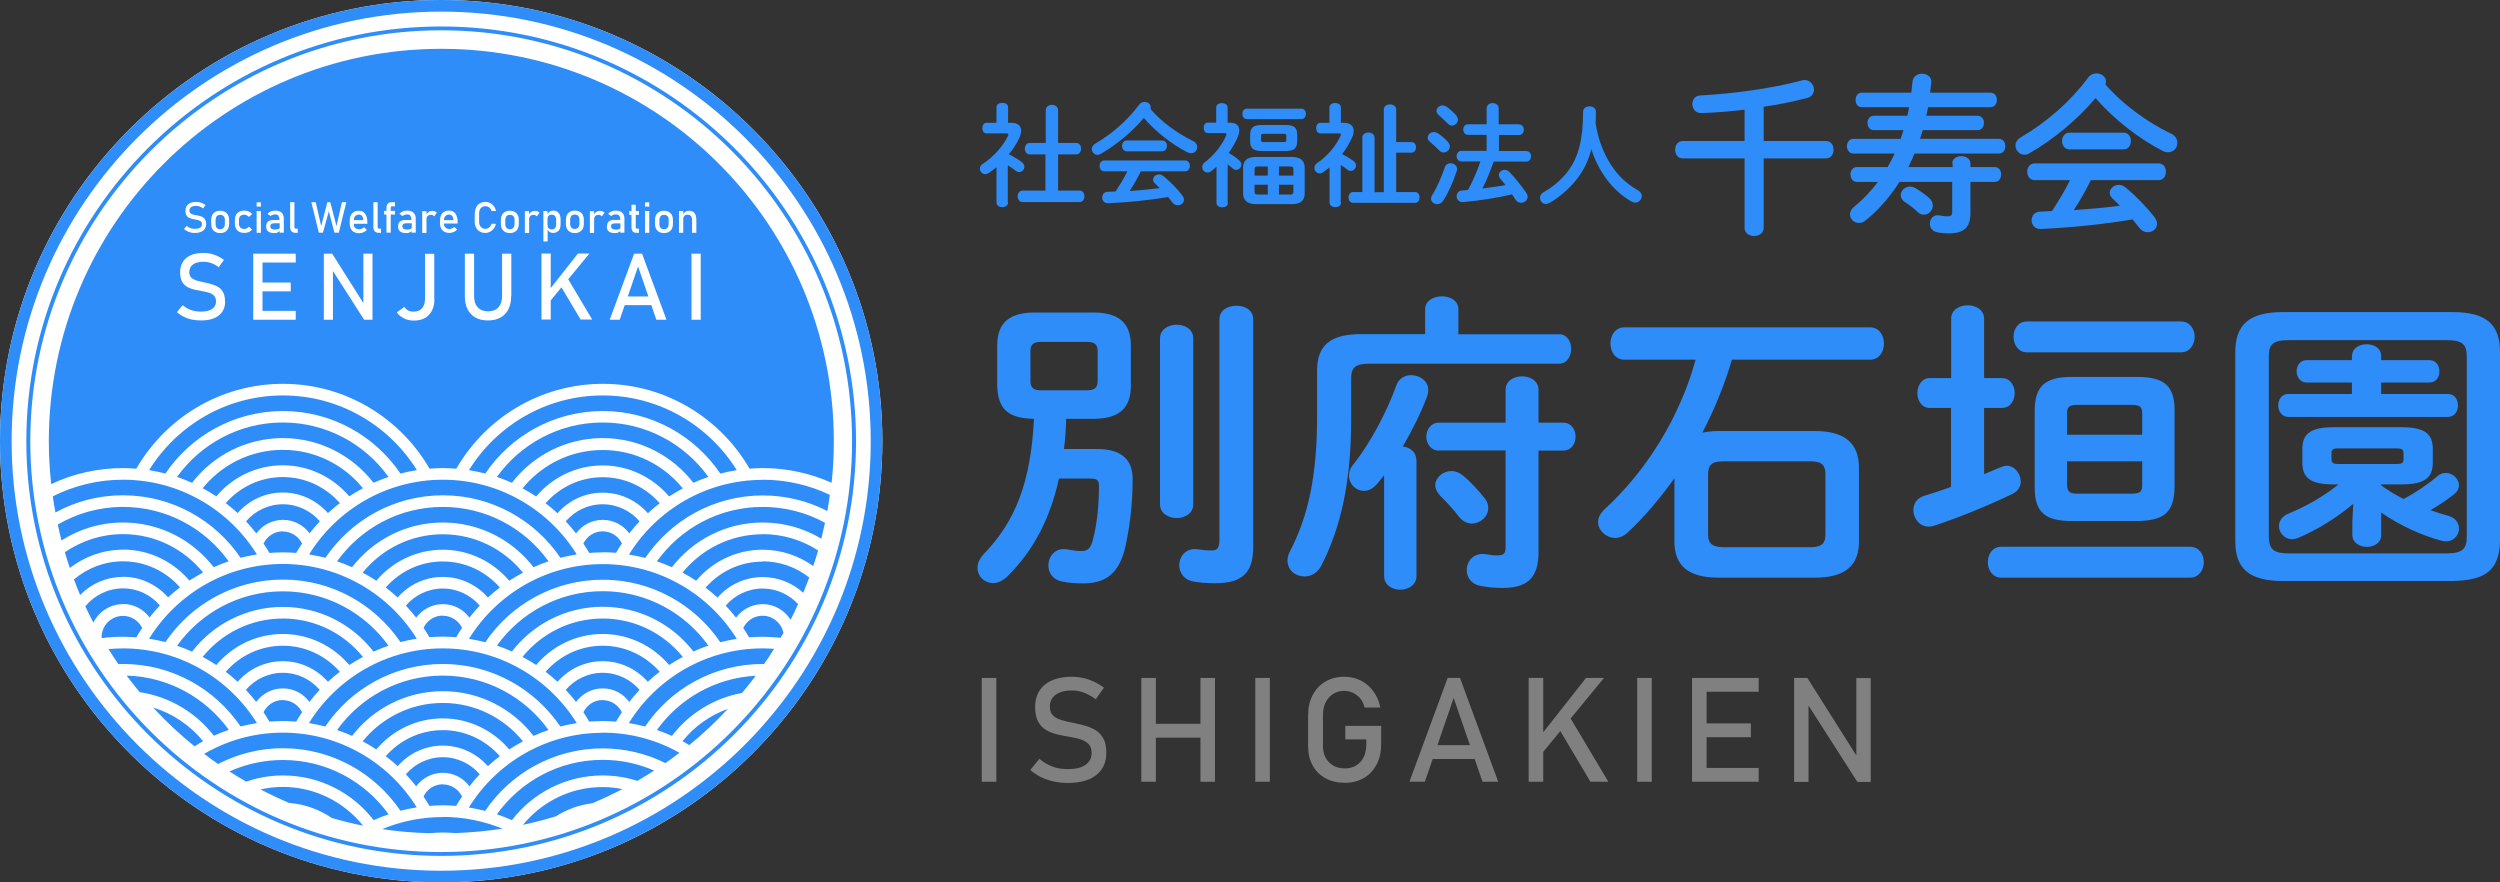
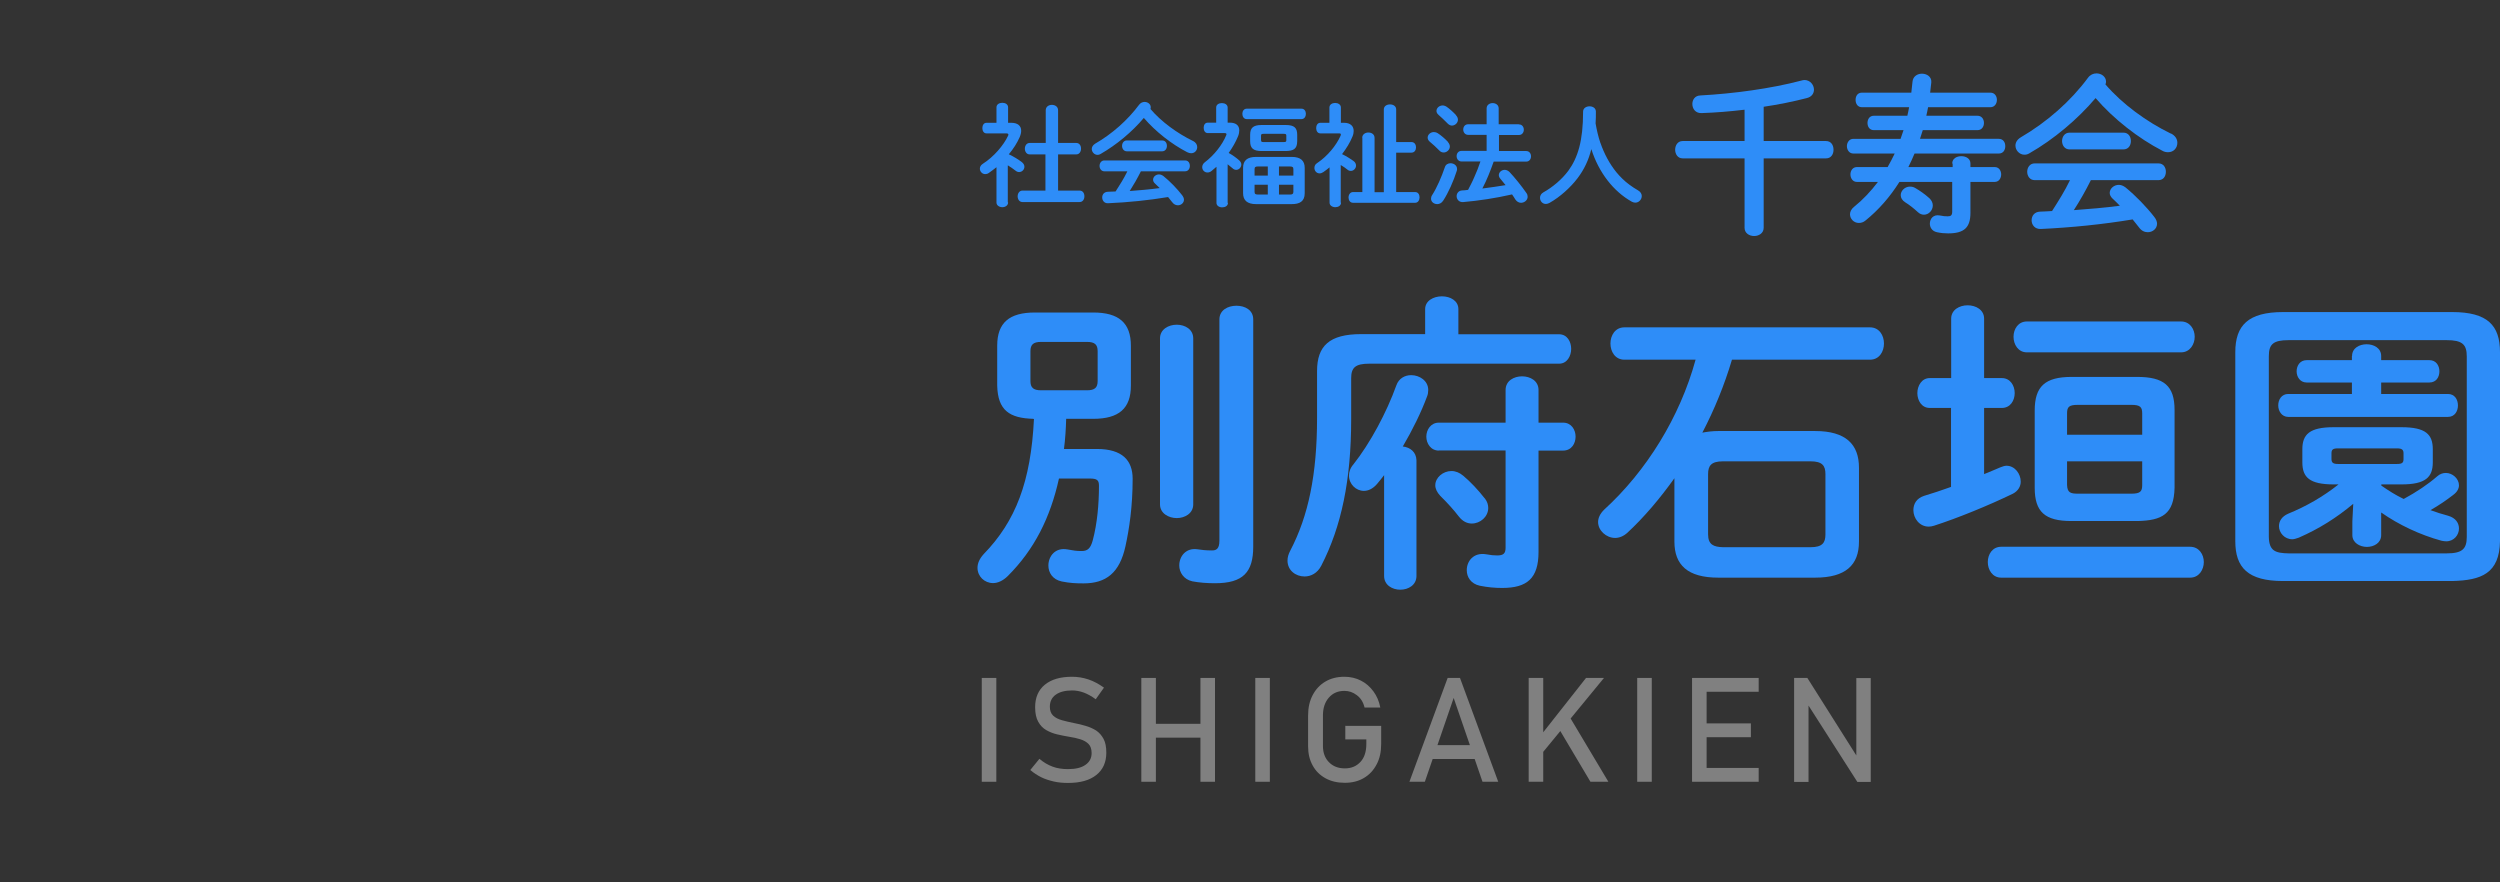
<svg xmlns="http://www.w3.org/2000/svg" id="uuid-7dc40d4a-e7c0-4196-9d92-98bacd3b4da9" data-name="レイヤー 2" viewBox="0 0 170 60">
  <rect x="0" y="0" width="170" height="60" fill="#333333" stroke="none" />
  <defs>
    <style>
      .uuid-c153ebc9-b4dd-4daa-9f7f-bd8e2b63c4f4 {
        fill: #fff;
      }

      .uuid-aa8cd81c-5b55-4270-bfa7-1e41dd2a9ade {
        fill: #2e8df8;
      }

      .uuid-cb22dacb-3f1b-4595-9341-1a59d0cef81e {
        fill: gray;
      }
    </style>
  </defs>
  <g id="uuid-f3890fc3-5dd2-473b-ba69-30244541f522" data-name="レイヤー 2">
-     <path class="uuid-c153ebc9-b4dd-4daa-9f7f-bd8e2b63c4f4" d="M30,0C13.46,0,0,13.46,0,30s13.46,30,30,30,30-13.46,30-30S46.54,0,30,0Z" />
    <g>
-       <path class="uuid-aa8cd81c-5b55-4270-bfa7-1e41dd2a9ade" d="M30,0C13.46,0,0,13.46,0,30s13.46,30,30,30,30-13.46,30-30S46.54,0,30,0ZM30,59.21C13.89,59.21.79,46.1.79,30S13.89.79,30,.79s29.21,13.1,29.21,29.21-13.1,29.21-29.21,29.21ZM30,1.8C14.45,1.8,1.79,14.45,1.79,30s12.65,28.2,28.21,28.2,28.21-12.65,28.21-28.2S45.55,1.8,30,1.8ZM30,57.94c-15.41,0-27.94-12.53-27.94-27.94S14.59,2.06,30,2.06s27.94,12.53,27.94,27.94-12.54,27.94-27.94,27.94ZM8.36,37.38c-1.36,0-2.61.47-3.61,1.24-.12-.35-.24-.71-.34-1.07,1.13-.77,2.49-1.23,3.95-1.23,2.2,0,4.16,1.02,5.45,2.61-.32.17-.63.36-.93.55-1.09-1.28-2.71-2.11-4.52-2.11ZM8.36,39.23c-1.14,0-2.17.47-2.91,1.23-.15-.35-.29-.7-.42-1.06.9-.76,2.06-1.23,3.33-1.23,1.55,0,2.93.69,3.88,1.77-.28.21-.55.44-.81.68-.75-.85-1.85-1.4-3.07-1.4ZM8.36,43.3c-.49,0-.96.03-1.43.09,0-.01-.01-.02-.02-.03,0,0,0-.02,0-.03,0-.8.65-1.45,1.45-1.45.58,0,1.07.34,1.31.82-.14.21-.27.42-.4.64-.3-.02-.6-.04-.91-.04ZM30.11,53.34c.58,0,1.07.34,1.31.82-.14.21-.27.42-.4.64-.3-.02-.6-.04-.91-.04s-.61.02-.91.04c-.13-.22-.26-.43-.4-.64.24-.49.73-.83,1.31-.83ZM30.11,52.55c-.74,0-1.4.37-1.81.92-.22-.28-.46-.56-.7-.82.61-.71,1.51-1.16,2.51-1.16s1.9.45,2.51,1.16c-.25.26-.48.54-.7.82-.41-.56-1.06-.92-1.81-.92ZM8.36,41.08c-.88,0-1.65.52-2.01,1.26-.19-.36-.37-.73-.55-1.11.61-.74,1.53-1.22,2.56-1.22s1.9.45,2.51,1.16c-.25.26-.48.54-.7.82-.41-.56-1.06-.92-1.81-.92ZM8.36,45.15c-.11,0-.21,0-.31.01-.23-.33-.45-.67-.67-1.02.32-.03.65-.05.98-.05,3.84,0,7.22,2.04,9.11,5.08-.38.06-.75.14-1.11.23-1.74-2.56-4.67-4.25-7.99-4.25ZM40.98,46.81c-.74,0-1.4.37-1.81.92-.22-.28-.46-.56-.7-.82.61-.71,1.51-1.16,2.51-1.16s1.9.45,2.51,1.16c-.25.26-.48.54-.7.82-.41-.56-1.06-.92-1.81-.92ZM40.98,51.67c1.25,0,2.43.26,3.5.73-.37.24-.76.48-1.14.7-.75-.24-1.54-.37-2.36-.37-2.51,0-4.75,1.2-6.17,3.04-.33-.15-.67-.28-1.02-.4,1.61-2.24,4.23-3.7,7.19-3.7ZM38.1,49.4c-1.74-2.56-4.67-4.25-7.99-4.25s-6.26,1.69-7.99,4.25c-.36-.09-.74-.17-1.11-.23,1.89-3.05,5.26-5.08,9.1-5.08s7.22,2.04,9.11,5.08c-.38.06-.75.14-1.11.23ZM40.98,47.61c.58,0,1.07.34,1.31.82-.14.21-.27.42-.4.64-.3-.02-.6-.04-.91-.04s-.61.02-.91.04c-.13-.22-.26-.43-.4-.64.24-.49.73-.83,1.31-.83ZM30.11,41.87c.58,0,1.07.34,1.31.82-.14.21-.27.42-.4.64-.3-.02-.6-.04-.91-.04s-.61.02-.91.04c-.13-.22-.26-.43-.4-.64.24-.49.73-.83,1.31-.83ZM30.11,37.38c-1.81,0-3.43.82-4.52,2.11-.3-.2-.61-.38-.93-.55,1.29-1.59,3.25-2.61,5.45-2.61s4.16,1.02,5.45,2.61c-.32.17-.63.36-.93.55-1.09-1.28-2.71-2.11-4.52-2.11ZM30.11,39.23c-1.22,0-2.32.54-3.07,1.4-.26-.24-.53-.47-.81-.68.95-1.08,2.33-1.77,3.88-1.77s2.93.69,3.88,1.77c-.28.21-.55.44-.81.68-.75-.85-1.85-1.4-3.07-1.4ZM30.11,41.08c-.74,0-1.4.37-1.81.92-.22-.28-.46-.56-.7-.82.61-.71,1.51-1.16,2.51-1.16s1.9.45,2.51,1.16c-.25.26-.48.54-.7.82-.41-.56-1.06-.92-1.81-.92ZM19.23,36.14c.58,0,1.07.34,1.31.82-.14.21-.27.42-.4.64-.3-.02-.6-.04-.91-.04s-.61.02-.91.04c-.13-.22-.26-.43-.4-.64.24-.49.73-.83,1.31-.83ZM17.43,36.27c-.22-.28-.46-.56-.7-.82.61-.71,1.51-1.16,2.51-1.16s1.9.45,2.51,1.16c-.25.26-.48.54-.7.82-.41-.56-1.06-.92-1.81-.92s-1.4.37-1.81.92ZM40.98,44.96c-1.22,0-2.32.54-3.07,1.4-.26-.24-.53-.47-.81-.68.95-1.08,2.33-1.77,3.88-1.77s2.93.69,3.88,1.77c-.28.21-.55.44-.81.68-.75-.85-1.85-1.4-3.07-1.4ZM16.16,34.89c-.26-.24-.53-.47-.81-.68.95-1.08,2.33-1.77,3.88-1.77s2.93.69,3.88,1.77c-.28.21-.55.44-.81.68-.75-.85-1.85-1.4-3.07-1.4s-2.32.54-3.07,1.4ZM19.23,38.35c3.84,0,7.22,2.04,9.11,5.08-.38.06-.75.14-1.11.23-1.74-2.56-4.67-4.25-7.99-4.25s-6.26,1.69-7.99,4.25c-.36-.09-.74-.17-1.11-.23,1.89-3.05,5.26-5.08,9.1-5.08ZM30.11,55.55c1.44,0,2.8.29,4.06.8-1.05.16-2.12.26-3.21.3-.28-.02-.56-.04-.85-.04-.3,0-.6.02-.89.05-1.09-.03-2.17-.12-3.23-.28,1.27-.53,2.66-.82,4.12-.82ZM14.71,33.75c-.3-.2-.61-.38-.93-.55,1.29-1.59,3.25-2.61,5.45-2.61s4.16,1.02,5.45,2.61c-.32.17-.63.36-.93.55-1.09-1.28-2.71-2.11-4.52-2.11s-3.43.82-4.52,2.11ZM19.23,29.79c-2.51,0-4.75,1.2-6.17,3.04-.33-.15-.67-.28-1.02-.4,1.61-2.24,4.23-3.7,7.19-3.7s5.58,1.46,7.19,3.7c-.35.12-.69.25-1.02.4-1.43-1.85-3.66-3.04-6.17-3.04ZM51.86,40.02c.95,0,1.81.41,2.41,1.06-.16.36-.33.71-.51,1.06-.4-.63-1.1-1.06-1.9-1.06-.74,0-1.4.37-1.81.92-.22-.28-.46-.56-.7-.82.61-.71,1.51-1.16,2.51-1.16ZM40.98,37.56c-.31,0-.61.02-.91.04-.13-.22-.26-.43-.4-.64.24-.49.73-.83,1.31-.83s1.07.34,1.31.82c-.14.21-.27.42-.4.64-.3-.02-.6-.04-.91-.04ZM48.98,43.67c-1.74-2.56-4.67-4.25-7.99-4.25s-6.26,1.69-7.99,4.25c-.36-.09-.74-.17-1.11-.23,1.89-3.05,5.26-5.08,9.1-5.08s7.22,2.04,9.11,5.08c-.38.06-.75.14-1.11.23ZM40.98,31.65c-1.81,0-3.43.82-4.52,2.11-.3-.2-.61-.38-.93-.55,1.29-1.59,3.25-2.61,5.45-2.61s4.16,1.02,5.45,2.61c-.32.17-.63.36-.93.55-1.09-1.28-2.71-2.11-4.52-2.11ZM40.98,53.52c.46,0,.91.05,1.34.14-.67.35-1.35.67-2.04.96-.9.11-1.74.42-2.48.89-.73.22-1.48.42-2.24.58,1.29-1.57,3.23-2.57,5.41-2.57ZM40.98,29.79c-2.51,0-4.75,1.2-6.17,3.04-.33-.15-.67-.28-1.02-.4,1.61-2.24,4.23-3.7,7.19-3.7s5.58,1.46,7.19,3.7c-.35.12-.69.25-1.02.4-1.43-1.85-3.66-3.04-6.17-3.04ZM42.79,36.27c-.41-.56-1.06-.92-1.81-.92s-1.4.37-1.81.92c-.22-.28-.46-.56-.7-.82.61-.71,1.51-1.16,2.51-1.16s1.9.45,2.51,1.16c-.25.26-.48.54-.7.82ZM40.98,33.5c-1.22,0-2.32.54-3.07,1.4-.26-.24-.53-.47-.81-.68.95-1.08,2.33-1.77,3.88-1.77s2.93.69,3.88,1.77c-.28.21-.55.44-.8.68-.75-.85-1.85-1.4-3.07-1.4ZM24.68,56.13s-.01,0-.02.01c-.71-.14-1.41-.32-2.1-.52-.84-.57-1.83-.94-2.9-1.02-.66-.28-1.31-.59-1.94-.92.49-.11.99-.17,1.5-.17,2.2,0,4.16,1.02,5.45,2.61ZM51.86,36.32c1.39,0,2.68.41,3.77,1.11-.1.36-.21.71-.33,1.06-.97-.69-2.16-1.11-3.44-1.11-1.81,0-3.43.82-4.52,2.11-.3-.2-.61-.38-.93-.55,1.29-1.59,3.25-2.61,5.45-2.61ZM51.86,38.17c1.19,0,2.29.41,3.17,1.1-.13.35-.27.69-.41,1.04-.73-.67-1.7-1.07-2.76-1.07-1.22,0-2.32.54-3.07,1.4-.26-.24-.53-.47-.81-.68.95-1.08,2.33-1.77,3.88-1.77ZM40.98,43.11c-1.81,0-3.43.82-4.52,2.11-.3-.2-.61-.38-.93-.55,1.29-1.59,3.25-2.61,5.45-2.61s4.16,1.02,5.45,2.61c-.32.17-.63.36-.93.55-1.09-1.28-2.71-2.11-4.52-2.11ZM53.28,43.03c-.06.11-.13.23-.2.34-.4-.04-.81-.07-1.23-.07-.31,0-.61.02-.91.04-.13-.22-.26-.43-.4-.64.24-.49.73-.83,1.31-.83.7,0,1.29.5,1.42,1.16ZM30.11,35.53c-2.51,0-4.75,1.2-6.17,3.04-.33-.15-.67-.28-1.02-.4,1.61-2.24,4.23-3.7,7.19-3.7s5.58,1.46,7.19,3.7c-.35.12-.69.25-1.02.4-1.43-1.85-3.66-3.04-6.17-3.04ZM49.51,48.19c-.82.88-1.7,1.71-2.64,2.48-.15-.09-.3-.19-.46-.27.8-.99,1.87-1.77,3.1-2.2ZM51.86,44.09c.26,0,.52.01.78.03-.22.35-.44.69-.68,1.03-.03,0-.07,0-.1,0-3.32,0-6.26,1.69-7.99,4.25-.36-.09-.74-.17-1.11-.23,1.89-3.05,5.26-5.08,9.1-5.08ZM30,3.32C15.26,3.32,3.32,15.27,3.32,30c0,.99.06,1.96.16,2.92,1.48-.7,3.13-1.09,4.88-1.09.31,0,.61.02.91.04,1.99-3.45,5.71-5.77,9.97-5.77s7.98,2.33,9.97,5.77c.3-.02.6-.04.91-.04s.61.02.91.04c1.99-3.45,5.71-5.77,9.97-5.77s7.98,2.33,9.97,5.77c.3-.02.6-.04.91-.04,1.66,0,3.24.36,4.67,1,.1-.93.15-1.87.15-2.83,0-14.73-11.95-26.68-26.68-26.68ZM43.86,13.76h.29v.29h-.29v-.29ZM43.86,14.35h.29v1.48h-.29v-1.48ZM42.79,14.35h.15v-.43h.29v.43h.22v.26h-.22v.83s0,.06.02.08c.01.02.04.03.06.03h.14v.28h-.17c-.12,0-.21-.03-.26-.1s-.08-.16-.08-.29v-.83h-.15v-.26ZM38.48,14.96c0-.2.05-.36.16-.47.11-.11.26-.17.45-.17s.34.06.45.17c.11.11.16.27.16.47v.25c0,.2-.05.36-.16.47-.11.11-.26.17-.45.17s-.34-.06-.45-.17c-.11-.11-.16-.27-.16-.47v-.24ZM36.94,14.35h.29v.2c.04-.06.09-.12.15-.16.07-.05.15-.07.24-.07.16,0,.28.05.37.16s.13.25.13.44v.32c0,.19-.04.34-.13.44-.09.1-.22.16-.38.16-.09,0-.17-.02-.24-.07-.06-.04-.1-.09-.13-.15v.8h-.29v-2.08ZM32.29,14.51c0-.16.03-.29.09-.41.06-.12.14-.21.25-.27.11-.06.23-.1.38-.1.12,0,.23.03.33.08.1.05.18.12.25.22.07.09.11.2.14.32h-.3c-.02-.07-.05-.12-.09-.17-.04-.05-.09-.09-.15-.12-.06-.03-.12-.04-.18-.04-.13,0-.23.04-.31.13-.08.09-.12.21-.12.36v.57c0,.15.04.27.12.35.08.09.18.13.31.13.09,0,.18-.03.25-.09.08-.06.13-.14.16-.25h.3c-.02.12-.07.23-.14.32-.07.09-.15.16-.25.22-.1.05-.21.08-.33.08-.14,0-.27-.03-.38-.1-.11-.06-.19-.15-.25-.27-.06-.12-.09-.25-.09-.41v-.57ZM27.91,14.66c-.05-.05-.12-.08-.22-.08-.06,0-.12,0-.17.03-.06.02-.11.04-.15.08l-.21-.15c.06-.07.13-.12.22-.16.09-.04.19-.06.31-.06.18,0,.33.05.43.14.1.1.15.23.15.41v.95h-.28v-.12s-.04.05-.07.07c-.04.03-.08.04-.13.06-.05.01-.1.02-.17.02-.18,0-.32-.04-.41-.11-.09-.07-.14-.19-.14-.34s.04-.26.12-.33c.08-.07.21-.11.37-.11h.41v-.06c0-.1-.03-.17-.08-.23ZM23.78,15.02c0-.22.05-.39.16-.51.11-.12.26-.18.46-.18.19,0,.33.07.43.21.1.14.15.33.15.58v.1h-.93c0,.12.03.21.1.27.07.07.16.1.27.1.06,0,.12-.01.18-.04.06-.02.11-.06.16-.1l.19.19c-.07.07-.16.12-.25.16-.09.04-.18.06-.27.06-.21,0-.37-.06-.48-.17-.11-.11-.17-.28-.17-.49v-.17ZM18.94,14.66c-.05-.05-.12-.08-.22-.08-.06,0-.12,0-.17.03-.06.02-.11.04-.15.08l-.21-.15c.06-.07.13-.12.22-.16.09-.04.19-.06.31-.06.18,0,.33.05.43.14.1.1.15.23.15.41v.95h-.28v-.12s-.04.05-.07.07c-.04.03-.08.04-.13.06-.05.01-.1.02-.17.02-.18,0-.32-.04-.41-.11-.09-.07-.14-.19-.14-.34s.04-.26.12-.33c.08-.07.21-.11.37-.11h.41v-.06c0-.1-.03-.17-.08-.23ZM17.45,13.76h.29v.29h-.29v-.29ZM17.45,14.35h.29v1.48h-.29v-1.48ZM13.67,15.07s-.1-.07-.16-.09c-.07-.02-.14-.04-.22-.05-.08-.01-.16-.03-.24-.05-.08-.02-.15-.05-.22-.08-.07-.04-.12-.09-.16-.17-.04-.07-.06-.17-.06-.29h0c0-.19.06-.34.19-.45.13-.11.31-.16.54-.16.11,0,.22.02.33.05.11.04.21.09.31.16l-.17.23c-.08-.06-.16-.1-.24-.13-.08-.03-.16-.04-.24-.04-.14,0-.25.03-.33.08-.08.06-.12.14-.12.24h0c0,.08.02.14.07.18.05.04.11.07.18.09.07.02.15.04.24.05.08.01.15.03.23.05.08.02.14.05.21.09.06.04.11.1.15.17.04.07.06.16.06.28h0c0,.19-.07.34-.2.45-.13.1-.32.16-.56.16-.1,0-.2,0-.28-.03-.09-.02-.17-.05-.25-.09-.08-.04-.15-.09-.22-.14l.18-.22c.08.07.17.12.26.15.09.03.2.05.31.05.15,0,.27-.03.35-.08.08-.06.12-.13.12-.24h0c0-.08-.02-.14-.06-.18ZM15.31,20.49c0,.41-.14.73-.43.96-.29.23-.69.34-1.22.34-.22,0-.42-.02-.62-.06-.19-.04-.37-.1-.54-.19-.17-.08-.33-.19-.47-.31l.39-.48c.17.15.36.26.57.33.21.07.43.11.67.11.33,0,.58-.06.76-.18.18-.12.27-.29.27-.51h0c0-.17-.05-.3-.14-.4-.09-.09-.21-.16-.36-.2-.15-.04-.31-.08-.48-.11-.17-.03-.34-.06-.51-.1s-.33-.1-.47-.18c-.14-.08-.26-.2-.35-.36-.09-.16-.13-.37-.13-.63h0c0-.42.14-.75.42-.98.28-.23.67-.34,1.18-.34.24,0,.48.04.71.12.23.08.46.2.67.35l-.36.5c-.17-.13-.34-.22-.51-.28-.17-.06-.34-.09-.51-.09-.31,0-.55.06-.72.18-.17.12-.26.3-.26.52h0c0,.17.05.3.15.39.1.09.23.15.39.2.16.04.33.08.51.12.17.03.33.07.49.12.16.05.31.11.45.2.14.09.24.21.32.36.08.15.12.35.12.6h0ZM15.58,15.21c0,.2-.05.36-.16.47-.11.11-.26.17-.45.17s-.34-.06-.45-.17c-.11-.11-.16-.27-.16-.47v-.24c0-.2.05-.36.16-.47.11-.11.26-.17.45-.17s.34.06.45.17c.11.11.16.27.16.47v.25ZM16.34,15.47c.06.06.15.1.26.1.06,0,.12-.01.18-.04.06-.03.1-.07.15-.12l.21.2c-.05.07-.13.13-.22.17-.09.04-.2.06-.31.06-.2,0-.36-.06-.47-.17-.11-.11-.17-.27-.17-.47v-.24c0-.2.06-.36.17-.47.11-.11.27-.17.47-.17.12,0,.22.02.31.06.09.04.17.1.22.18l-.21.19s-.09-.08-.15-.11c-.06-.03-.11-.04-.18-.04-.11,0-.2.03-.26.09-.06.06-.09.15-.09.26v.24c0,.12.03.21.09.27ZM20.11,17.85h-2.26v1.36h1.92v.6h-1.92v1.33h2.26v.6h-2.89v-4.49h2.89v.6ZM20.25,15.83h-.17c-.11,0-.19-.03-.26-.1-.06-.07-.09-.16-.09-.29v-1.69h.29v1.69s0,.06.02.08c.02.02.04.03.07.03h.14v.28ZM21.68,15.82l-.51-2.07h.3l.37,1.62.42-1.62h.2l.42,1.62.37-1.62h.3l-.51,2.07h-.3l-.38-1.45-.4,1.45h-.3ZM25.34,21.74h-.58l-2.12-3.31v3.31h-.62v-4.49h.57l2.12,3.36v-3.36h.62v4.49ZM25.91,15.83h-.17c-.11,0-.19-.03-.26-.1-.06-.07-.09-.16-.09-.29v-1.69h.29v1.69s0,.06.02.08c.02.02.04.03.07.03h.14v.28ZM26.86,14.03h-.21s-.05.01-.06.03c-.01.02-.02.05-.02.08v.2h.29v.25h-.29v1.23h-.29v-1.23h-.16v-.25h.16v-.2c0-.13.03-.23.09-.29.06-.07.15-.1.28-.1h.21v.28ZM29.54,20.32c0,.47-.12.83-.37,1.09-.24.26-.59.39-1.04.39-.24,0-.46-.05-.66-.15-.2-.1-.36-.23-.49-.41l.52-.37c.06.1.14.18.25.24.11.06.24.08.38.08.25,0,.44-.08.57-.23.13-.15.2-.37.2-.64v-3.06h.63v3.07ZM29.52,14.7s-.06-.05-.1-.07-.08-.02-.13-.02c-.09,0-.16.03-.21.08-.05.05-.08.12-.08.21v.94h-.29v-1.48h.29v.21c.04-.06.09-.12.15-.16.07-.05.15-.07.24-.07.07,0,.13,0,.18.03.05.02.1.05.14.09l-.19.26ZM31.12,15.2h-.93c0,.12.03.21.1.27.07.07.16.1.27.1.06,0,.12-.01.18-.04.06-.02.11-.06.16-.1l.19.19c-.07.07-.16.12-.25.16-.09.04-.18.06-.27.06-.21,0-.37-.06-.48-.17-.11-.11-.17-.28-.17-.49v-.17c0-.22.05-.39.16-.51.11-.12.26-.18.46-.18.19,0,.33.07.43.21s.15.33.15.58v.1ZM34.76,20.12c0,.53-.14.94-.41,1.23-.28.29-.67.44-1.17.44s-.89-.15-1.16-.44c-.28-.29-.41-.7-.41-1.23v-2.87h.63v2.89c0,.33.08.58.25.76.16.18.4.27.7.27s.54-.09.7-.27.25-.43.25-.76v-2.89h.63v2.87ZM35.28,15.21c0,.2-.05.36-.16.47-.11.11-.26.17-.45.17s-.34-.06-.45-.17c-.11-.11-.16-.27-.16-.47v-.24c0-.2.05-.36.16-.47.11-.11.26-.17.45-.17s.34.06.45.17c.11.11.16.27.16.47v.25ZM36.5,14.7s-.06-.05-.1-.07-.08-.02-.13-.02c-.09,0-.16.03-.21.08-.05.05-.08.12-.08.21v.94h-.29v-1.48h.29v.21c.04-.06.09-.12.15-.16.07-.05.15-.07.24-.07.07,0,.13,0,.18.03.05.02.1.05.14.09l-.19.26ZM39.49,21.74l-1.31-2.2-.73.89v1.3h-.63v-4.49h.63v2.35l1.85-2.35h.78l-1.44,1.75,1.63,2.74h-.77ZM40.92,14.7s-.06-.05-.1-.07c-.04-.02-.08-.02-.13-.02-.09,0-.16.03-.21.08-.05.05-.08.12-.08.21v.94h-.29v-1.48h.29v.21c.04-.06.09-.12.15-.16.07-.05.15-.07.24-.07.07,0,.13,0,.18.03.05.02.1.05.14.09l-.19.26ZM41.28,15.39c0-.15.04-.26.12-.33.08-.07.21-.11.37-.11h.41v-.06c0-.1-.03-.17-.08-.23-.05-.05-.12-.08-.22-.08-.06,0-.12,0-.17.03-.06.02-.11.04-.15.08l-.21-.15c.06-.07.13-.12.22-.16.09-.04.19-.06.31-.06.18,0,.33.05.43.14.1.1.15.23.15.41v.95h-.28v-.12s-.04.05-.07.07c-.04.03-.08.04-.13.06-.05.01-.1.02-.17.02-.18,0-.32-.04-.41-.11-.09-.07-.14-.19-.14-.34ZM44.63,21.74l-.34-.99h-1.81l-.34.99h-.68l1.66-4.49h.54l1.66,4.49h-.68ZM45.76,15.21c0,.2-.05.36-.16.47-.11.11-.26.17-.45.17s-.34-.06-.45-.17c-.11-.11-.16-.27-.16-.47v-.24c0-.2.05-.36.16-.47.11-.11.26-.17.45-.17s.34.06.45.17c.11.11.16.27.16.47v.25ZM46.76,14.6c-.09,0-.17.02-.22.08-.05.05-.08.12-.08.21v.94h-.29v-1.48h.29v.21c.04-.07.09-.12.15-.16.07-.05.16-.07.24-.07.16,0,.28.05.37.16.09.1.13.25.13.44v.9h-.29v-.9c0-.1-.03-.19-.08-.24s-.13-.09-.23-.09ZM47.65,21.74h-.63v-4.49h.63v4.49ZM15.21,14.7c.06.06.08.15.08.27v.25c0,.11-.03.2-.08.27-.06.06-.13.1-.24.1s-.18-.03-.23-.1c-.06-.06-.08-.15-.08-.27v-.25c0-.11.03-.2.08-.27.06-.06.13-.09.23-.09s.18.03.24.09ZM43.39,18.12l.7,2.04h-1.4l.7-2.04ZM45.39,14.7c.06.06.08.15.08.27v.25c0,.11-.03.2-.08.27-.06.06-.13.1-.24.1s-.18-.03-.23-.1c-.06-.06-.08-.15-.08-.27v-.25c0-.11.03-.2.08-.27.06-.06.13-.09.23-.09s.18.03.24.09ZM30.75,14.69c.05.07.08.16.09.28h-.65c0-.11.03-.21.09-.27.06-.07.15-.11.25-.11.09,0,.16.03.22.1ZM41.86,15.61c-.1,0-.18-.02-.23-.05-.05-.04-.08-.09-.08-.17,0-.07.02-.12.06-.15.04-.03.09-.05.17-.05h.41v.28c0,.05-.03.09-.08.11-.05.02-.14.04-.25.04ZM34.91,14.7c.06.06.08.15.08.27v.25c0,.11-.03.2-.08.27-.06.06-.13.1-.24.1s-.18-.03-.23-.1c-.06-.06-.08-.15-.08-.27v-.25c0-.11.03-.2.08-.27.06-.06.13-.09.23-.09s.18.03.24.09ZM27.59,15.18h.41v.28c0,.05-.03.09-.08.11-.05.02-.14.04-.25.04-.1,0-.18-.02-.23-.05-.05-.04-.08-.09-.08-.17,0-.07.02-.12.06-.15.04-.03.09-.05.17-.05ZM18.61,15.18h.41v.28c0,.05-.03.09-.08.11-.05.02-.14.04-.25.04-.1,0-.18-.02-.23-.05-.05-.04-.08-.09-.08-.17,0-.07.02-.12.06-.15.04-.03.09-.05.17-.05ZM38.85,15.47c-.06-.06-.08-.15-.08-.27v-.25c0-.11.03-.2.08-.27.06-.06.13-.09.23-.09s.18.03.24.09c.06.06.08.15.08.27v.25c0,.11-.03.2-.08.27-.06.06-.13.1-.24.1s-.18-.03-.23-.1ZM37.26,15.45s-.03-.1-.03-.16v-.4c0-.06.01-.12.03-.16.02-.04.06-.08.1-.1.04-.02.1-.03.16-.03.1,0,.17.03.22.09.05.06.08.14.08.25v.32c0,.11-.03.19-.08.25-.05.06-.13.09-.22.09-.06,0-.11-.01-.16-.04-.04-.02-.08-.06-.1-.1ZM24.71,14.97h-.65c0-.11.03-.21.09-.27.06-.07.15-.11.25-.11.09,0,.16.03.22.1.05.07.08.16.09.28ZM8.36,33.68c-1.66,0-3.23.42-4.59,1.17-.07-.37-.13-.73-.18-1.1,1.44-.72,3.06-1.13,4.77-1.13,3.84,0,7.22,2.04,9.11,5.08-.38.06-.75.14-1.11.23-1.74-2.56-4.67-4.25-7.99-4.25ZM28.34,31.97c-.38.06-.75.14-1.11.23-1.74-2.56-4.67-4.25-7.99-4.25s-6.26,1.69-7.99,4.25c-.36-.09-.74-.17-1.11-.23,1.89-3.05,5.26-5.08,9.1-5.08s7.22,2.04,9.11,5.08ZM51.39,45.95c-.3.4-.61.79-.93,1.17-1.93.35-3.62,1.42-4.77,2.92-.33-.15-.67-.28-1.02-.4,1.52-2.12,3.95-3.54,6.72-3.69ZM48.98,32.2c-1.74-2.56-4.67-4.25-7.99-4.25s-6.26,1.69-7.99,4.25c-.36-.09-.74-.17-1.11-.23,1.89-3.05,5.26-5.08,9.1-5.08s7.22,2.04,9.11,5.08c-.38.06-.75.14-1.11.23ZM30.11,32.62c3.84,0,7.22,2.04,9.11,5.08-.38.06-.75.14-1.11.23-1.74-2.56-4.67-4.25-7.99-4.25s-6.26,1.69-7.99,4.25c-.36-.09-.74-.17-1.11-.23,1.89-3.05,5.26-5.08,9.1-5.08ZM51.86,32.62c1.63,0,3.18.37,4.57,1.03-.05.37-.11.73-.17,1.1-1.32-.68-2.81-1.06-4.39-1.06-3.32,0-6.26,1.69-7.99,4.25-.36-.09-.74-.17-1.11-.23,1.89-3.05,5.26-5.08,9.1-5.08ZM8.36,35.53c-1.54,0-2.97.45-4.18,1.22-.09-.36-.18-.72-.25-1.08,1.3-.76,2.82-1.2,4.43-1.2,2.96,0,5.58,1.46,7.19,3.7-.35.12-.69.25-1.02.4-1.43-1.85-3.66-3.04-6.17-3.04ZM51.86,34.47c1.54,0,2.98.39,4.24,1.08-.08.36-.16.72-.25,1.08-1.17-.7-2.53-1.1-3.99-1.1-2.51,0-4.75,1.2-6.17,3.04-.33-.15-.67-.28-1.02-.4,1.61-2.24,4.23-3.7,7.19-3.7ZM16.16,46.36c-.26-.24-.53-.47-.81-.68.95-1.08,2.33-1.77,3.88-1.77s2.93.69,3.88,1.77c-.28.21-.55.44-.81.68-.75-.85-1.85-1.4-3.07-1.4s-2.32.54-3.07,1.4ZM30.11,47c-2.51,0-4.75,1.2-6.17,3.04-.33-.15-.67-.28-1.02-.4,1.61-2.24,4.23-3.7,7.19-3.7s5.58,1.46,7.19,3.7c-.35.12-.69.25-1.02.4-1.43-1.85-3.66-3.04-6.17-3.04ZM19.23,47.61c.58,0,1.07.34,1.31.82-.14.21-.27.42-.4.64-.3-.02-.6-.04-.91-.04s-.61.02-.91.04c-.13-.22-.26-.43-.4-.64.24-.49.73-.83,1.31-.83ZM19.23,46.81c-.74,0-1.4.37-1.81.92-.22-.28-.46-.56-.7-.82.61-.71,1.51-1.16,2.51-1.16s1.9.45,2.51,1.16c-.25.26-.48.54-.7.82-.41-.56-1.06-.92-1.81-.92ZM30.11,50.7c-1.22,0-2.32.54-3.07,1.4-.26-.24-.53-.47-.81-.68.95-1.08,2.33-1.77,3.88-1.77s2.93.69,3.88,1.77c-.28.21-.55.44-.81.68-.75-.85-1.85-1.4-3.07-1.4ZM40.98,41.26c-2.51,0-4.75,1.2-6.17,3.04-.33-.15-.67-.28-1.02-.4,1.61-2.24,4.23-3.7,7.19-3.7s5.58,1.46,7.19,3.7c-.35.12-.69.25-1.02.4-1.43-1.85-3.66-3.04-6.17-3.04ZM40.98,49.82c1.9,0,3.68.5,5.22,1.37-.31.24-.63.47-.95.7-1.29-.64-2.74-1-4.27-1-3.32,0-6.26,1.69-7.99,4.25-.36-.09-.74-.17-1.11-.23,1.89-3.05,5.26-5.08,9.1-5.08ZM30.11,48.85c-1.81,0-3.43.82-4.52,2.11-.3-.2-.61-.38-.93-.55,1.29-1.59,3.25-2.61,5.45-2.61s4.16,1.02,5.45,2.61c-.32.17-.63.36-.93.55-1.09-1.28-2.71-2.11-4.52-2.11ZM26.43,55.37c-.35.12-.69.25-1.02.4-1.43-1.85-3.66-3.04-6.17-3.04-.87,0-1.71.15-2.5.42-.39-.22-.76-.45-1.14-.69,1.11-.5,2.34-.78,3.64-.78,2.96,0,5.58,1.46,7.19,3.7ZM9.51,47.08c-.31-.37-.61-.75-.9-1.14,2.86.08,5.38,1.52,6.95,3.69-.35.12-.69.25-1.02.4-1.2-1.56-2.99-2.65-5.02-2.96ZM14.71,45.22c-.3-.2-.61-.38-.93-.55,1.29-1.59,3.25-2.61,5.45-2.61s4.16,1.02,5.45,2.61c-.32.17-.63.36-.93.55-1.09-1.28-2.71-2.11-4.52-2.11s-3.43.82-4.52,2.11ZM19.23,50.88c-1.58,0-3.08.39-4.4,1.07-.32-.22-.64-.45-.95-.69,1.58-.91,3.4-1.44,5.35-1.44,3.84,0,7.22,2.04,9.11,5.08-.38.06-.75.14-1.11.23-1.74-2.56-4.67-4.25-7.99-4.25ZM13.81,50.4c-.2.11-.39.23-.58.35-1-.81-1.95-1.69-2.82-2.64,1.35.42,2.53,1.22,3.4,2.29ZM13.06,44.31c-.33-.15-.67-.28-1.02-.4,1.61-2.24,4.23-3.7,7.19-3.7s5.58,1.46,7.19,3.7c-.35.12-.69.25-1.02.4-1.43-1.85-3.66-3.04-6.17-3.04s-4.75,1.2-6.17,3.04Z" />
      <g>
        <g>
          <path class="uuid-aa8cd81c-5b55-4270-bfa7-1e41dd2a9ade" d="M70.28,28.48c-1.63-.04-2.43-.57-2.47-2.26v-2.71c0-1.56.82-2.26,2.56-2.26h3.97c1.73,0,2.56.7,2.56,2.26v2.71c0,1.56-.82,2.26-2.56,2.26h-1.84c-.02.68-.06,1.37-.15,2.05h2.24c1.73,0,2.43.78,2.43,2.03,0,1.88-.23,3.4-.49,4.59-.4,1.82-1.33,2.52-2.85,2.52-.53,0-.93-.02-1.48-.13-.63-.13-.91-.61-.91-1.08,0-.63.46-1.25,1.29-1.1.42.08.63.11.97.11.4,0,.61-.17.76-.74.3-1.12.42-2.45.42-3.7,0-.38-.13-.49-.63-.49h-2.09c-.59,2.68-1.69,4.84-3.47,6.62-.34.34-.7.49-1.01.49-.59,0-1.06-.46-1.06-1.04,0-.3.13-.61.42-.93,2.18-2.24,3.21-4.94,3.42-9.19h-.04ZM73.92,26.54c.53,0,.72-.19.72-.63v-2.03c0-.44-.19-.63-.72-.63h-3.13c-.53,0-.72.19-.72.63v2.03c0,.44.19.63.72.63h3.13ZM78.88,23.01c0-.61.57-.93,1.14-.93s1.12.32,1.12.93v11.29c0,.61-.57.93-1.12.93s-1.14-.32-1.14-.93v-11.29ZM85.22,37.17c0,1.75-.7,2.49-2.6,2.49-.53,0-1.08-.04-1.54-.13-.59-.13-.89-.61-.89-1.08,0-.61.44-1.21,1.23-1.1.27.04.55.08.99.08.27,0,.51-.08.51-.66v-15.05c0-.63.57-.93,1.16-.93s1.14.3,1.14.93v15.43Z" />
          <path class="uuid-aa8cd81c-5b55-4270-bfa7-1e41dd2a9ade" d="M96.91,21.02c0-.57.57-.87,1.14-.87s1.12.3,1.12.87v1.71h6.85c.55,0,.82.51.82.99s-.27,1.01-.82,1.01h-12.91c-.95,0-1.23.27-1.23.99v2.79c0,4.12-.66,7.29-2.03,9.95-.27.53-.72.74-1.14.74-.61,0-1.16-.42-1.16-1.08,0-.21.06-.44.19-.68,1.23-2.35,1.82-5.18,1.82-9.02v-3.19c0-1.71.84-2.51,3-2.51h4.35v-1.71ZM94.12,32.31c-.17.21-.32.42-.49.61-.28.32-.59.46-.89.46-.53,0-1.01-.46-1.01-1.04,0-.23.08-.51.3-.76,1.14-1.44,2.26-3.53,2.92-5.37.17-.49.59-.7,1.01-.7.57,0,1.16.38,1.16,1.01,0,.15-.02.3-.08.44-.4,1.08-.99,2.28-1.65,3.4.51.06.91.38.93.93v7.88c0,.61-.55.93-1.1.93s-1.1-.32-1.1-.93v-6.89ZM97.84,30.64c-.55,0-.85-.49-.85-.95s.3-.95.85-.95h4.54v-2.22c0-.63.57-.93,1.12-.93s1.12.3,1.12.93v2.22h1.67c.57,0,.85.49.85.95s-.27.95-.85.95h-1.67v6.89c0,1.8-.78,2.45-2.47,2.45-.49,0-.97-.04-1.52-.15-.61-.13-.89-.59-.89-1.06,0-.61.46-1.22,1.31-1.08.32.06.53.08.76.08.42,0,.57-.13.57-.53v-6.61h-4.54ZM100.97,33.89c.17.23.23.44.23.65,0,.59-.53,1.06-1.12,1.06-.32,0-.63-.15-.89-.49-.32-.42-.78-.93-1.25-1.39-.23-.25-.34-.49-.34-.72,0-.53.53-.97,1.1-.97.28,0,.55.11.8.32.46.38,1.04.99,1.46,1.54Z" />
          <path class="uuid-aa8cd81c-5b55-4270-bfa7-1e41dd2a9ade" d="M117.77,24.47c-.51,1.71-1.18,3.36-2.01,4.95.32-.06.68-.11,1.08-.11h6.59c2.09,0,2.98.91,2.98,2.49v5.03c0,1.58-.89,2.45-2.98,2.45h-6.59c-2.09,0-2.98-.87-2.98-2.45v-4.31c-.99,1.39-2.07,2.66-3.19,3.7-.27.25-.57.36-.84.36-.61,0-1.16-.51-1.16-1.08,0-.27.13-.57.42-.85,2.87-2.62,5.14-6.28,6.21-10.19h-4.84c-.63,0-.95-.55-.95-1.1s.32-1.1.95-1.1h16.7c.63,0,.95.55.95,1.1s-.32,1.1-.95,1.1h-9.38ZM123.12,37.21c.8,0,1.01-.3,1.01-.87v-4.1c0-.57-.21-.87-1.01-.87h-5.96c-.8,0-1.01.3-1.01.87v4.1c0,.7.38.85,1.01.87h5.96Z" />
          <path class="uuid-aa8cd81c-5b55-4270-bfa7-1e41dd2a9ade" d="M132.68,27.74h-1.46c-.55,0-.84-.51-.84-1.01s.3-1.02.84-1.02h1.46v-4.04c0-.61.57-.91,1.12-.91s1.12.3,1.12.91v4.04h1.21c.57,0,.87.51.87,1.02s-.3,1.01-.87,1.01h-1.21v4.5c.36-.15.74-.3,1.1-.46.15-.06.3-.11.42-.11.57,0,.97.55.97,1.08,0,.32-.17.63-.53.82-1.65.8-3.78,1.67-5.37,2.18-.13.04-.25.06-.36.06-.63,0-1.04-.57-1.04-1.12,0-.42.21-.8.72-.97.57-.17,1.2-.38,1.84-.61v-5.37ZM136.08,39.28c-.59,0-.91-.53-.91-1.06s.32-1.04.91-1.04h12.85c.61,0,.93.53.93,1.04s-.32,1.06-.93,1.06h-12.85ZM137.83,23.96c-.59,0-.91-.53-.91-1.06s.32-1.04.91-1.04h10.48c.61,0,.93.53.93,1.04s-.32,1.06-.93,1.06h-10.48ZM140.85,35.43c-1.8,0-2.49-.63-2.49-2.26v-5.26c0-1.63.7-2.28,2.51-2.28h4.46c1.82,0,2.54.61,2.54,2.24v5.3c-.04,1.8-.85,2.22-2.51,2.26h-4.5ZM145.67,28.12c0-.44-.13-.59-.74-.59h-3.63c-.63,0-.74.15-.74.59v1.44h5.11v-1.44ZM144.93,33.57c.61,0,.74-.15.74-.59v-1.61h-5.11v1.61c.02.53.25.59.74.59h3.63Z" />
          <path class="uuid-aa8cd81c-5b55-4270-bfa7-1e41dd2a9ade" d="M155.25,39.51c-2.39,0-3.25-.91-3.25-2.71v-12.85c0-1.82.87-2.73,3.25-2.73h11.5c2.41,0,3.25.91,3.25,2.73v12.85c-.04,2.2-1.27,2.66-3.25,2.71h-11.5ZM166.37,37.63c1.06,0,1.37-.3,1.37-1.12v-12.28c0-.82-.32-1.1-1.37-1.1h-10.74c-1.06,0-1.35.28-1.35,1.1v12.28c.02.97.46,1.1,1.35,1.12h10.74ZM159.94,24.21c0-.55.51-.8.99-.8s.99.25.99.8v.28h3.28c.46,0,.68.38.68.76s-.21.76-.68.76h-3.28v.78h4.54c.46,0,.68.38.68.78,0,.38-.21.78-.68.78h-10.86c-.44,0-.68-.4-.68-.78,0-.4.23-.78.68-.78h4.33v-.78h-3.08c-.44,0-.68-.38-.68-.76s.23-.76.68-.76h3.08v-.28ZM158.69,32.94c-1.65,0-2.13-.49-2.13-1.5v-.89c0-1.01.49-1.5,2.13-1.5h4.61c1.65,0,2.13.49,2.13,1.5v.89c0,1.01-.49,1.5-2.13,1.5h-1.37v.08c.49.34.99.66,1.52.91.87-.47,1.65-.99,2.28-1.54.19-.17.4-.23.59-.23.46,0,.89.4.89.84,0,.21-.11.44-.36.63-.46.36-1.01.74-1.58,1.06.4.15.8.27,1.2.38.53.15.74.51.74.87,0,.44-.34.87-.87.87-.11,0-.21-.02-.32-.04-1.46-.4-2.9-1.08-4.1-1.92v1.54c0,.53-.49.8-.97.8s-.99-.28-.99-.8v-.93l.06-1.2c-1.16.97-2.35,1.71-3.7,2.3-.17.06-.32.11-.44.11-.53,0-.91-.44-.91-.89,0-.34.19-.66.63-.85,1.2-.49,2.35-1.14,3.42-1.99h-.34ZM163,31.55c.34,0,.44-.08.44-.34v-.38c0-.25-.11-.34-.44-.34h-4.02c-.34,0-.44.08-.44.34v.38c0,.25.11.34.44.34h4.02Z" />
        </g>
        <g>
          <path class="uuid-cb22dacb-3f1b-4595-9341-1a59d0cef81e" d="M67.75,46.1v7.06h-.99v-7.06h.99Z" />
          <path class="uuid-cb22dacb-3f1b-4595-9341-1a59d0cef81e" d="M72.62,53.24c-.34,0-.67-.03-.97-.1s-.59-.16-.85-.29c-.26-.13-.51-.29-.74-.49l.62-.76c.27.23.57.41.89.53.32.12.68.17,1.05.17.51,0,.91-.09,1.19-.29.28-.19.42-.46.42-.8h0c0-.27-.07-.48-.21-.62s-.33-.25-.56-.32c-.23-.07-.48-.13-.76-.17-.27-.04-.53-.1-.8-.16s-.52-.16-.75-.29c-.23-.13-.41-.32-.55-.57s-.21-.57-.21-.99h0c0-.66.22-1.17.66-1.53.44-.36,1.05-.54,1.85-.54.38,0,.75.06,1.11.18.36.12.71.31,1.06.56l-.56.79c-.27-.2-.54-.35-.8-.45-.27-.1-.54-.15-.8-.15-.48,0-.86.1-1.12.29-.27.19-.4.47-.4.82h0c0,.27.08.47.23.61s.36.24.61.31.52.13.81.19c.26.05.52.11.78.19.26.07.49.18.71.31.21.14.38.33.51.57.13.24.19.55.19.94h0c0,.66-.23,1.16-.68,1.52-.45.36-1.09.54-1.91.54Z" />
          <path class="uuid-cb22dacb-3f1b-4595-9341-1a59d0cef81e" d="M77.61,53.16v-7.06h.99v7.06h-.99ZM78.23,50.16v-.94h3.92v.94h-3.92ZM81.63,53.16v-7.06h.99v7.06h-.99Z" />
          <path class="uuid-cb22dacb-3f1b-4595-9341-1a59d0cef81e" d="M86.35,46.1v7.06h-.99v-7.06h.99Z" />
          <path class="uuid-cb22dacb-3f1b-4595-9341-1a59d0cef81e" d="M91.47,49.36h2.45v1.23c0,.53-.1,1-.31,1.39-.21.4-.49.7-.86.92s-.8.33-1.3.33-.94-.1-1.32-.31c-.38-.21-.67-.5-.87-.87-.21-.38-.31-.81-.31-1.31v-2.08c0-.53.1-.99.31-1.39.21-.4.49-.7.86-.92.37-.22.8-.33,1.3-.33.41,0,.79.09,1.12.26.34.17.62.42.85.73.23.31.39.68.47,1.1h-1.07c-.09-.37-.27-.65-.53-.84-.26-.2-.54-.29-.84-.29-.44,0-.79.15-1.06.46s-.4.71-.4,1.21v2.08c0,.46.14.83.41,1.1.27.28.63.42,1.08.42s.79-.15,1.06-.44.4-.7.4-1.22v-.31h-1.43v-.95Z" />
          <path class="uuid-cb22dacb-3f1b-4595-9341-1a59d0cef81e" d="M95.84,53.16l2.6-7.06h.84l2.6,7.06h-1.07l-1.96-5.7-1.96,5.7h-1.07ZM97.04,51.61v-.94h3.72v.94h-3.72Z" />
          <path class="uuid-cb22dacb-3f1b-4595-9341-1a59d0cef81e" d="M103.95,53.16v-7.06h.99v7.06h-.99ZM104.58,51.55l.15-1.49,3.12-3.96h1.22l-4.48,5.45ZM108.15,53.16l-2.24-3.77.78-.72,2.68,4.49h-1.21Z" />
          <path class="uuid-cb22dacb-3f1b-4595-9341-1a59d0cef81e" d="M112.32,46.1v7.06h-.99v-7.06h.99Z" />
          <path class="uuid-cb22dacb-3f1b-4595-9341-1a59d0cef81e" d="M115.06,53.16v-7.06h.99v7.06h-.99ZM115.54,47.04v-.94h4.05v.94h-4.05ZM115.54,50.13v-.94h3.52v.94h-3.52ZM115.54,53.16v-.94h4.05v.94h-4.05Z" />
          <path class="uuid-cb22dacb-3f1b-4595-9341-1a59d0cef81e" d="M122,53.16v-7.06h.9l3.45,5.46-.12.13v-5.58h.98v7.06h-.91l-3.44-5.38.12-.12v5.5h-.98Z" />
        </g>
        <g>
          <g>
            <path class="uuid-aa8cd81c-5b55-4270-bfa7-1e41dd2a9ade" d="M68.55,13.77c0,.21-.2.32-.39.32s-.4-.11-.4-.32v-2.4c-.17.14-.35.27-.52.39-.08.06-.17.08-.25.08-.2,0-.36-.18-.36-.37,0-.12.06-.24.2-.33.74-.47,1.41-1.25,1.72-1.91.02-.04.02-.06.02-.08,0-.05-.05-.08-.14-.08h-1.35c-.19,0-.28-.18-.28-.36s.09-.36.28-.36h.68v-1.05c0-.21.2-.31.4-.31s.39.1.39.31v1.05h.22c.43,0,.67.2.67.54,0,.12-.03.27-.1.43-.17.39-.42.79-.74,1.17.32.15.66.36.88.53.13.1.18.21.18.32,0,.2-.17.36-.36.36-.08,0-.17-.03-.25-.1-.15-.12-.33-.24-.52-.36v2.51ZM71.11,10.5h-1.09c-.22,0-.33-.2-.33-.39s.11-.39.33-.39h1.09v-2.22c0-.25.21-.37.42-.37s.42.12.42.37v2.22h1.23c.23,0,.33.19.33.39s-.11.39-.33.39h-1.23v2.46h1.46c.23,0,.33.19.33.39s-.11.39-.33.39h-3.88c-.22,0-.33-.2-.33-.39s.11-.39.33-.39h1.56v-2.46Z" />
            <path class="uuid-aa8cd81c-5b55-4270-bfa7-1e41dd2a9ade" d="M81.13,9.59c.2.1.28.26.28.41,0,.22-.16.42-.41.42-.08,0-.17-.02-.27-.07-1.05-.54-2.15-1.4-2.95-2.33-.8.95-1.86,1.83-2.94,2.45-.08.05-.14.06-.21.06-.22,0-.39-.2-.39-.4,0-.13.07-.26.23-.36,1.16-.67,2.21-1.6,2.99-2.65.1-.13.24-.19.37-.19.22,0,.42.15.42.36,0,.04,0,.08-.02.12.74.87,1.83,1.66,2.9,2.18ZM77.57,11.67c-.23.46-.48.9-.75,1.32.68-.05,1.37-.11,2.04-.2-.11-.11-.22-.22-.32-.31-.09-.08-.13-.17-.13-.26,0-.19.18-.36.4-.36.1,0,.2.04.3.11.45.36.95.88,1.28,1.31.08.11.12.21.12.3,0,.22-.2.38-.41.38-.14,0-.28-.06-.39-.21-.08-.11-.18-.23-.28-.35-1.33.22-2.69.36-4.07.42-.27.02-.41-.19-.41-.39s.12-.38.39-.39c.17,0,.35-.02.52-.02.29-.45.57-.89.8-1.37h-1.56c-.22,0-.33-.19-.33-.37s.11-.37.33-.37h5.48c.23,0,.33.18.33.37s-.11.37-.33.37h-3ZM79.02,9.55c.23,0,.33.18.33.37s-.11.37-.33.37h-2.39c-.22,0-.33-.19-.33-.37s.11-.37.33-.37h2.39Z" />
            <path class="uuid-aa8cd81c-5b55-4270-bfa7-1e41dd2a9ade" d="M83.5,13.8c0,.2-.19.3-.39.3s-.39-.11-.39-.3v-2.46c-.11.1-.23.2-.34.29-.09.07-.18.1-.27.1-.21,0-.36-.17-.36-.36,0-.11.05-.24.17-.33.64-.48,1.21-1.21,1.46-1.84.02-.03.02-.06.02-.08,0-.04-.04-.07-.13-.07h-1.14c-.19,0-.28-.17-.28-.36s.09-.35.28-.35h.57v-1.03c0-.21.2-.3.39-.3s.39.1.39.3v1.03h.15c.41,0,.64.19.64.52,0,.12-.02.25-.08.4-.16.39-.38.78-.64,1.14.26.14.53.34.7.49.11.09.16.2.16.3,0,.19-.16.36-.35.36-.08,0-.17-.03-.25-.11-.09-.08-.21-.17-.33-.27v2.62ZM84.78,8.1c-.2,0-.3-.18-.3-.36s.1-.35.3-.35h3.72c.2,0,.3.17.3.35s-.1.36-.3.36h-3.72ZM85.41,13.88c-.6,0-.88-.26-.88-.74v-1.73c0-.49.28-.74.88-.74h2.43c.6,0,.88.26.88.74v1.73c0,.57-.36.74-.88.74h-2.43ZM85.79,10.27c-.59,0-.78-.21-.78-.67v-.43c0-.46.19-.67.78-.67h1.64c.59,0,.78.2.78.67v.43c0,.55-.28.66-.78.67h-1.64ZM86.21,11.94v-.62h-.67c-.17,0-.23.04-.23.19v.43h.9ZM86.21,13.23v-.67h-.9v.48c0,.17.08.18.23.19h.67ZM87.3,9.66c.14,0,.17-.03.17-.13v-.3c0-.1-.03-.13-.17-.13h-1.38c-.14,0-.17.03-.17.13v.3c0,.12.06.13.17.13h1.38ZM86.97,11.94h.98v-.43c0-.14-.05-.19-.23-.19h-.75v.62ZM86.97,12.56v.67h.75c.17,0,.23-.05.23-.19v-.48h-.98Z" />
            <path class="uuid-aa8cd81c-5b55-4270-bfa7-1e41dd2a9ade" d="M91.19,13.78c0,.21-.2.31-.39.31s-.39-.11-.39-.31v-2.4c-.14.11-.27.22-.42.32-.09.06-.17.09-.26.09-.21,0-.35-.18-.35-.37,0-.11.04-.24.17-.32.71-.47,1.31-1.2,1.61-1.87.01-.04.02-.07.02-.09,0-.05-.04-.07-.13-.07h-1.27c-.19,0-.28-.18-.28-.36s.09-.36.28-.36h.62v-1.04c0-.21.2-.31.39-.31s.39.1.39.31v1.04h.22c.41,0,.65.21.65.55,0,.11-.02.24-.08.38-.17.42-.42.82-.71,1.2.3.14.58.33.77.46.13.09.18.21.18.32,0,.19-.16.36-.35.36-.08,0-.16-.02-.24-.09-.12-.1-.28-.21-.45-.31v2.56ZM92.63,9.37c0-.23.21-.36.42-.36s.42.12.42.36v3.7h.63v-5.63c0-.23.21-.34.42-.34s.42.11.42.34v2.22h1.04c.21,0,.31.18.31.36s-.1.36-.31.36h-1.04v2.68h1.29c.21,0,.3.18.3.36s-.1.37-.3.37h-4.22c-.21,0-.31-.18-.31-.36,0-.19.11-.37.31-.37h.63v-3.7Z" />
            <path class="uuid-aa8cd81c-5b55-4270-bfa7-1e41dd2a9ade" d="M98.46,9.66c.09.11.13.21.13.3,0,.23-.21.41-.42.41-.1,0-.21-.04-.29-.13-.19-.2-.47-.45-.64-.59-.11-.09-.16-.19-.16-.29,0-.21.2-.38.42-.38.08,0,.17.02.27.08.23.15.51.39.69.59ZM98.63,11.1c.22,0,.45.14.45.39,0,.04,0,.08-.02.13-.22.7-.58,1.5-.92,2.02-.11.17-.26.24-.41.24-.22,0-.42-.15-.42-.37,0-.08.02-.16.08-.25.32-.5.64-1.24.86-1.89.06-.19.22-.27.39-.27ZM99.01,7.84c.09.1.13.2.13.3,0,.22-.2.4-.41.4-.1,0-.2-.05-.29-.14-.21-.21-.43-.43-.61-.58-.11-.09-.15-.19-.15-.28,0-.2.2-.37.42-.37.08,0,.18.03.27.09.22.15.47.38.65.58ZM103.29,8.46c.22,0,.33.18.33.36s-.11.36-.33.36h-1.36v1.09h1.85c.22,0,.33.18.33.36s-.11.36-.33.36h-2.21c-.22.62-.46,1.24-.77,1.83.52-.07,1.05-.14,1.58-.23-.12-.15-.24-.3-.36-.44-.07-.08-.1-.17-.1-.24,0-.2.19-.36.4-.36.11,0,.23.05.33.15.35.37.81.94,1.15,1.43.06.08.08.17.08.25,0,.23-.22.41-.45.41-.14,0-.28-.07-.39-.23-.06-.11-.14-.22-.22-.34-1.14.26-2.28.43-3.31.52-.3.03-.46-.19-.46-.4,0-.18.12-.37.36-.39.14,0,.27-.02.42-.04.14-.28.3-.57.42-.86.16-.35.3-.71.42-1.07h-1.29c-.21,0-.33-.18-.33-.36s.11-.36.33-.36h1.71v-1.09h-1.26c-.21,0-.33-.18-.33-.36s.11-.36.33-.36h1.26v-1.08c0-.24.21-.36.41-.36s.41.12.41.36v1.08h1.36Z" />
            <path class="uuid-aa8cd81c-5b55-4270-bfa7-1e41dd2a9ade" d="M108.83,9.72c.25.72.61,1.41,1.09,2,.26.31.55.6.88.84.18.14.38.26.58.38.18.1.26.25.26.39,0,.23-.19.45-.44.45-.07,0-.15-.02-.23-.06-1.26-.7-2.26-2-2.76-3.58-.18.74-.49,1.39-.93,1.97-.49.65-1.21,1.29-1.9,1.68-.09.05-.18.08-.26.08-.24,0-.4-.2-.4-.42,0-.14.07-.28.23-.37.61-.34,1.24-.86,1.69-1.46.65-.89,1.01-2.03,1.01-4.03,0-.24.22-.36.44-.36s.43.12.43.36c0,.28,0,.55-.02.8.08.46.18.9.33,1.34Z" />
          </g>
          <g>
            <path class="uuid-aa8cd81c-5b55-4270-bfa7-1e41dd2a9ade" d="M119.93,9.59h4.24c.35,0,.51.29.51.59s-.16.59-.51.59h-4.24v4.72c0,.37-.33.56-.65.56s-.65-.19-.65-.56v-4.72h-4.21c-.34,0-.51-.3-.51-.59s.17-.59.51-.59h4.21v-2.13c-1,.12-1.99.2-2.92.23-.42.02-.63-.3-.63-.62,0-.28.17-.57.55-.58,2.23-.12,4.77-.46,6.86-1.01.07-.02.14-.04.21-.04.4,0,.65.34.65.66,0,.24-.15.49-.49.57-.93.24-1.92.44-2.93.59v2.31Z" />
            <path class="uuid-aa8cd81c-5b55-4270-bfa7-1e41dd2a9ade" d="M132.75,11.12c0-.34.31-.5.62-.5s.62.16.62.5v.24h1.65c.3,0,.44.26.44.5s-.14.51-.44.51h-1.65v2.1c0,1.01-.43,1.4-1.52,1.4-.24,0-.48-.02-.76-.08-.33-.07-.48-.33-.48-.58,0-.33.23-.64.67-.56.24.05.37.06.55.06.21,0,.3-.07.3-.33v-2.01h-3.59c-.64,1.02-1.42,1.91-2.3,2.62-.15.13-.31.17-.46.17-.34,0-.6-.28-.6-.59,0-.16.08-.35.27-.5.62-.5,1.15-1.07,1.63-1.7h-1.43c-.29,0-.44-.26-.44-.51s.15-.5.44-.5h2.09c.17-.3.33-.61.48-.92h-2.81c-.29,0-.44-.26-.44-.5s.15-.5.44-.5h3.21c.07-.2.14-.4.2-.59h-2.02c-.29,0-.43-.24-.43-.49s.14-.49.43-.49h2.28c.05-.2.08-.38.12-.58h-3.21c-.29,0-.43-.24-.43-.5s.14-.49.43-.49h3.36c.02-.24.06-.5.08-.74.03-.37.34-.55.64-.55.34,0,.67.21.64.59-.02.23-.05.46-.08.7h4.1c.29,0,.44.24.44.49s-.15.5-.44.5h-4.24c-.04.2-.07.38-.12.58h3.48c.29,0,.44.24.44.49s-.15.49-.44.49h-3.72c-.06.2-.12.39-.19.59h5.36c.3,0,.44.24.44.5s-.14.5-.44.5h-5.73c-.13.31-.27.62-.42.92h3.01v-.24ZM131.2,13.48c.16.15.23.33.23.49,0,.34-.28.63-.6.63-.13,0-.28-.05-.41-.17-.28-.26-.57-.49-.86-.67-.22-.14-.31-.31-.31-.49,0-.3.28-.58.63-.58.12,0,.23.02.35.09.33.19.67.43.98.71Z" />
            <path class="uuid-aa8cd81c-5b55-4270-bfa7-1e41dd2a9ade" d="M147.63,9.08c.3.15.43.39.43.63,0,.34-.24.64-.63.64-.13,0-.26-.02-.41-.11-1.6-.83-3.29-2.14-4.52-3.57-1.23,1.45-2.85,2.81-4.51,3.76-.12.07-.22.09-.33.09-.34,0-.61-.3-.61-.62,0-.2.11-.41.36-.56,1.78-1.04,3.39-2.45,4.58-4.06.15-.2.36-.29.57-.29.34,0,.65.23.65.56,0,.06-.01.12-.04.19,1.14,1.33,2.81,2.55,4.44,3.34ZM142.17,12.27c-.35.7-.73,1.37-1.15,2.02,1.05-.08,2.09-.16,3.13-.3-.16-.17-.34-.34-.49-.48-.14-.13-.2-.27-.2-.39,0-.29.28-.55.62-.55.15,0,.3.06.45.17.69.56,1.45,1.35,1.96,2.01.13.16.19.33.19.46,0,.34-.3.58-.63.58-.21,0-.43-.09-.6-.33-.13-.17-.28-.36-.43-.54-2.05.34-4.13.55-6.24.65-.42.02-.63-.29-.63-.59s.19-.58.59-.59c.27-.01.54-.02.8-.04.44-.69.87-1.37,1.22-2.1h-2.4c-.34,0-.51-.29-.51-.57s.17-.57.51-.57h8.41c.35,0,.51.28.51.57s-.16.57-.51.57h-4.6ZM144.39,9.02c.35,0,.51.28.51.57s-.16.57-.51.57h-3.66c-.34,0-.51-.29-.51-.57s.17-.57.51-.57h3.66Z" />
          </g>
        </g>
      </g>
    </g>
  </g>
</svg>